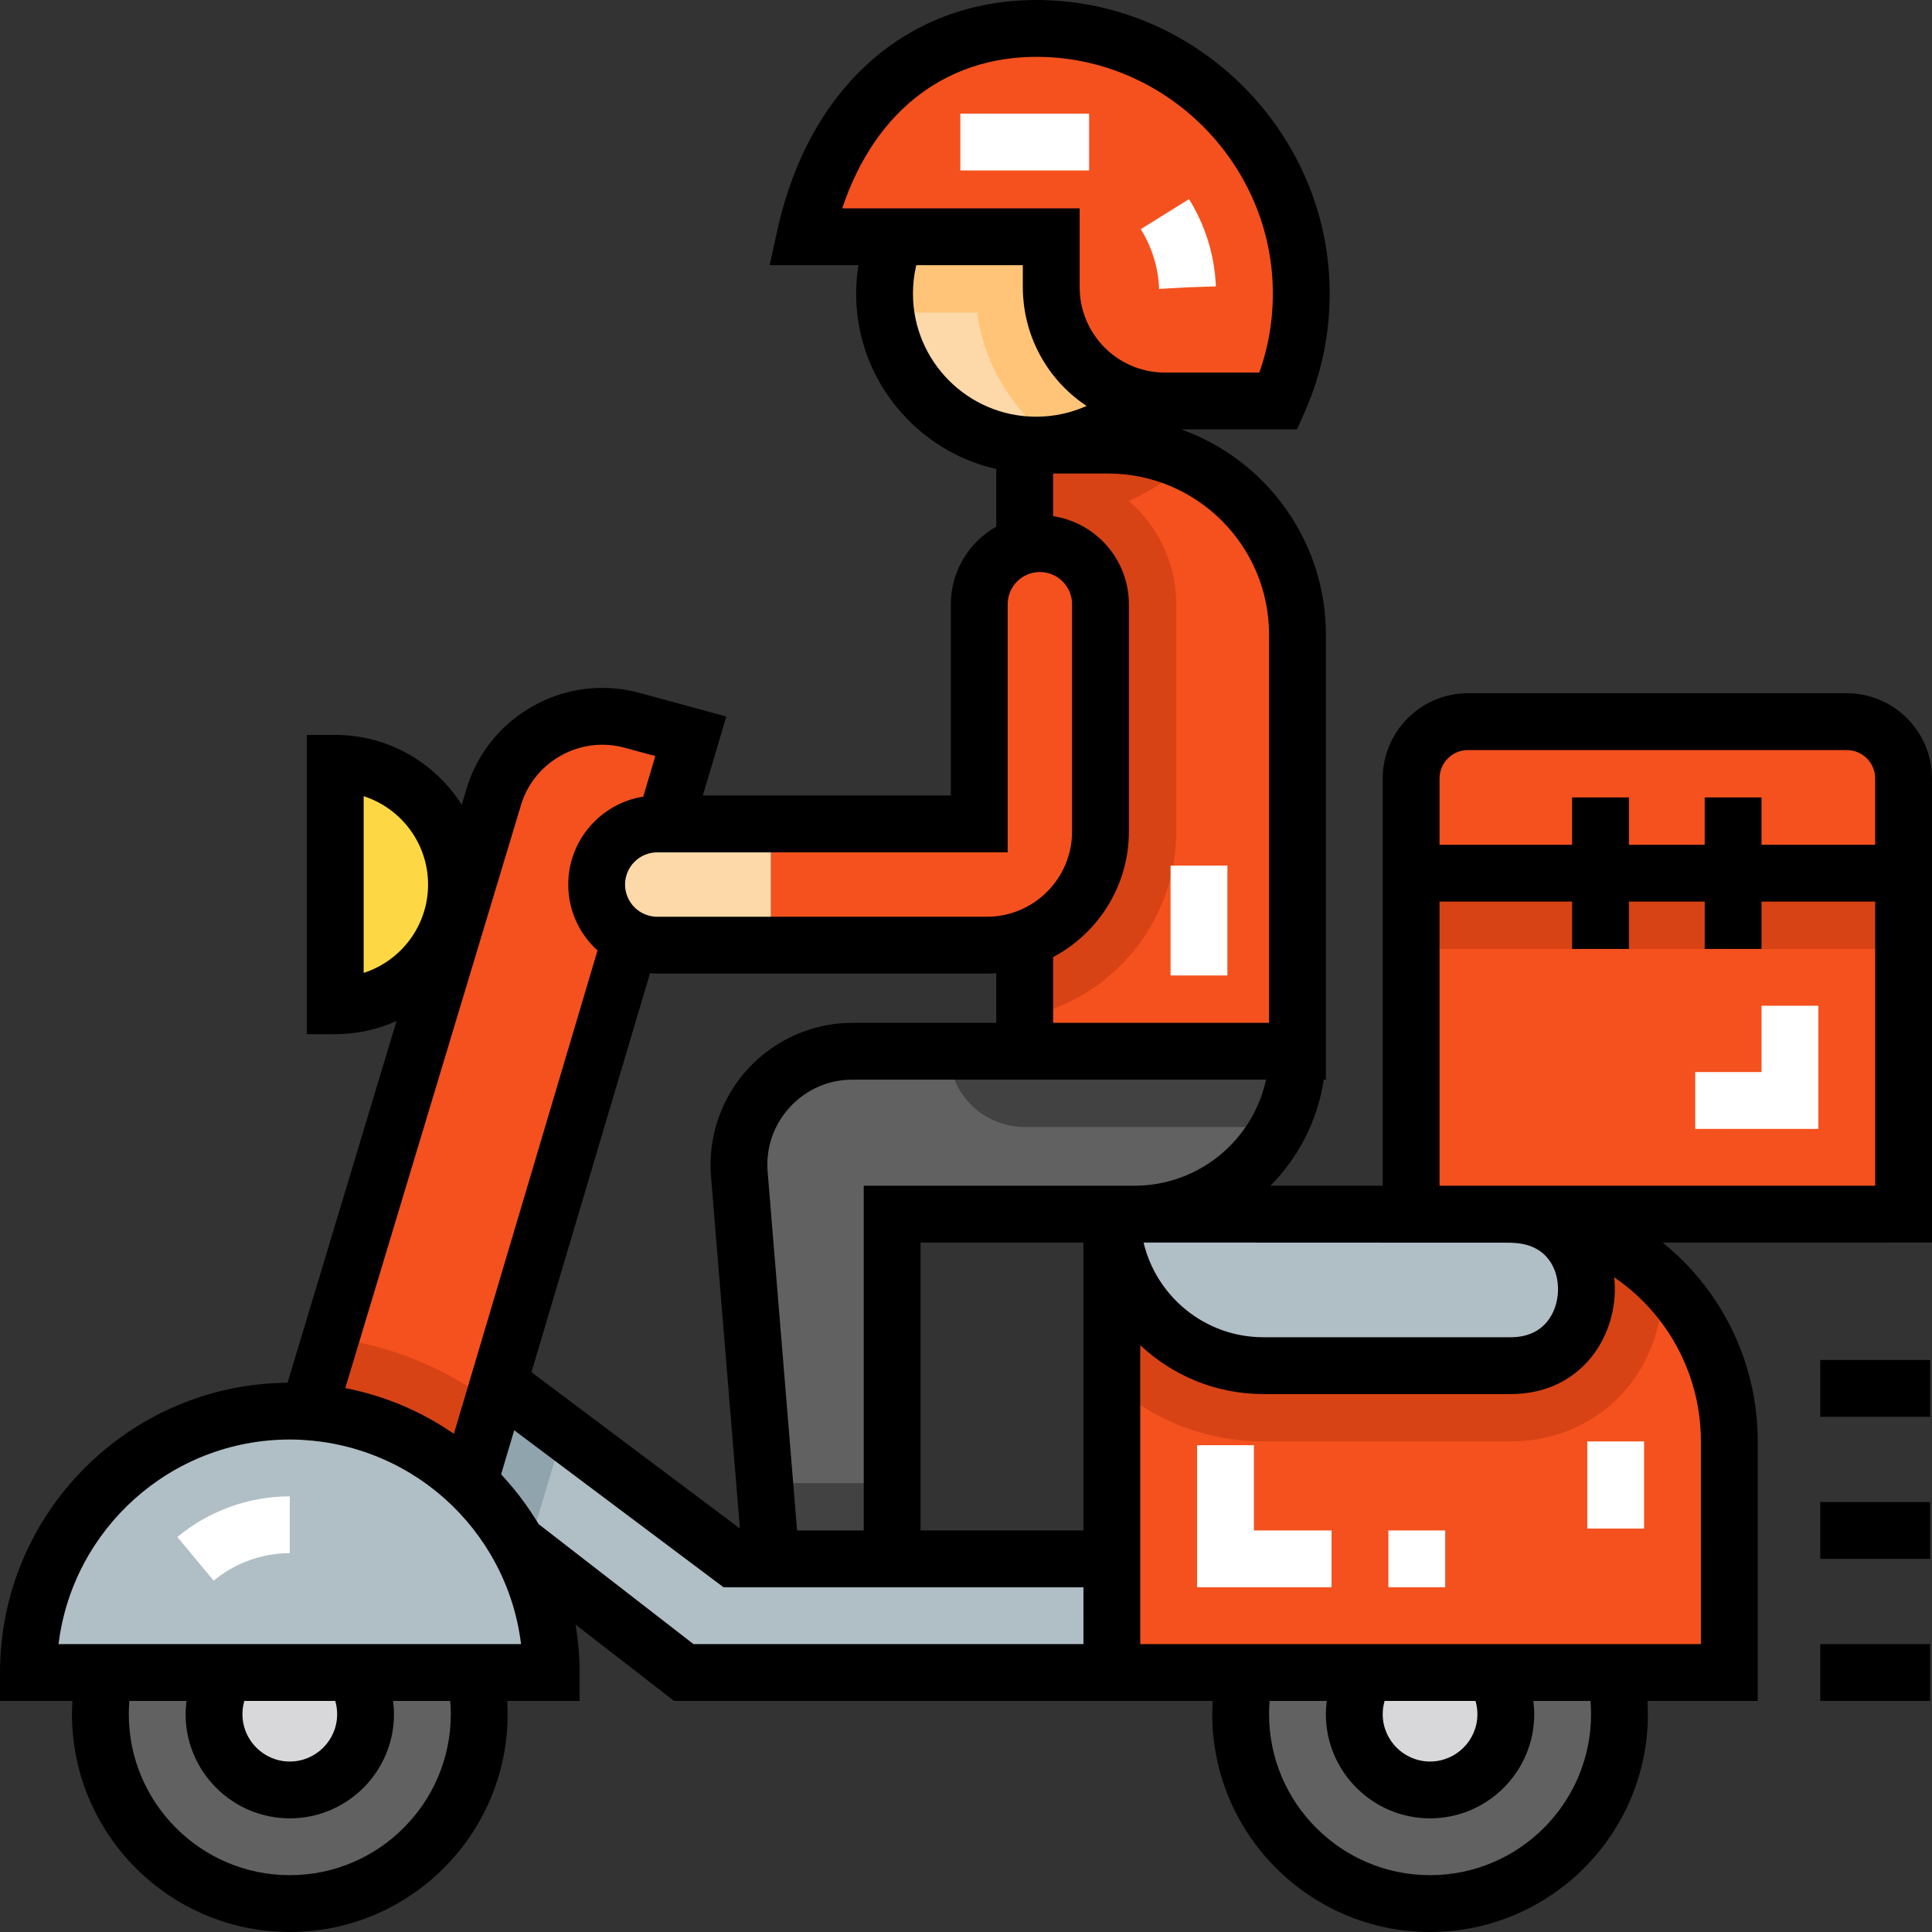
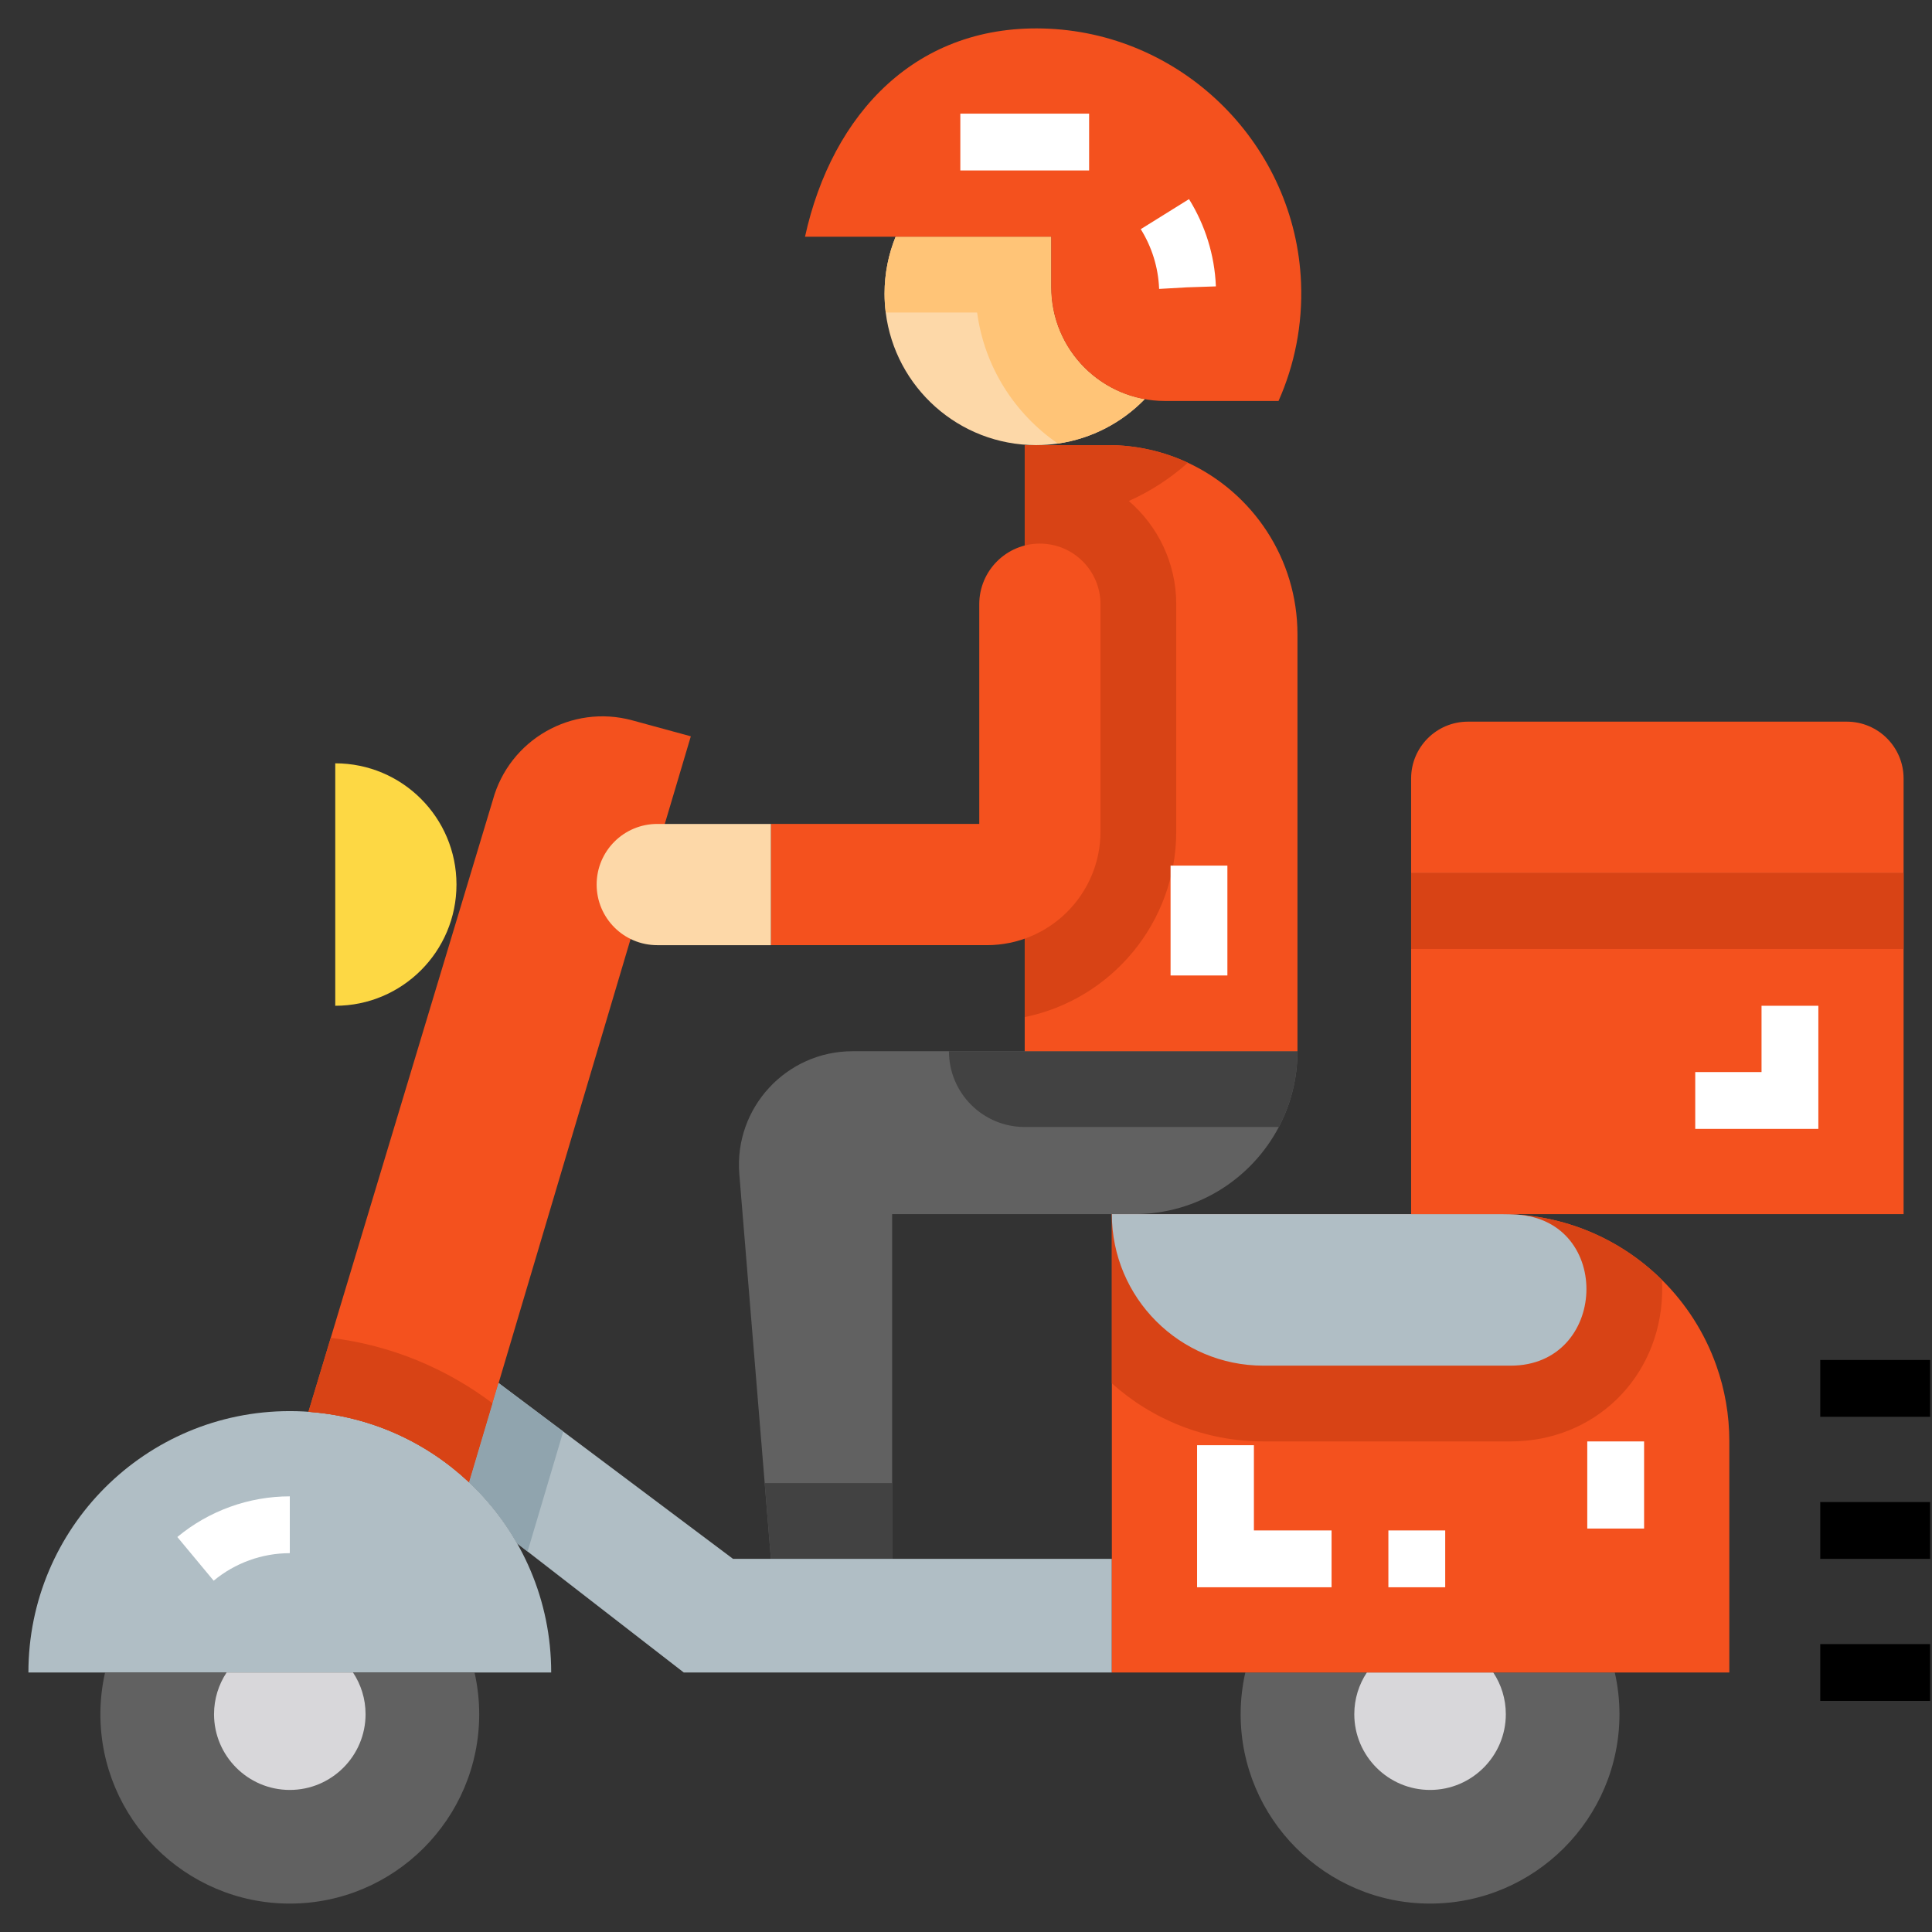
<svg xmlns="http://www.w3.org/2000/svg" version="1.1" id="Capa_1" x="0px" y="0px" viewBox="0 0 512 512" style="enable-background:new 0 0 512 512;" xml:space="preserve">
  <rect x="0" y="0" width="512" height="512" fill="#333333" stroke="none" />
  <path style="fill:#616161;" d="M343.843,278.587c0,7.248-1.787,14.085-4.939,20.078c-7.228,13.734-21.634,23.09-38.229,23.09  h-64.251v91.357h-32.125l-1.646-20.078l-6.726-81.87c-1.436-17.539,12.419-32.577,30.017-32.577L343.843,278.587L343.843,278.587z" />
  <path style="fill:#424242;" d="M343.843,278.587c0,7.248-1.787,14.085-4.939,20.078h-67.343c-11.089,0-20.078-8.989-20.078-20.078  l0,0H343.843z" />
  <path style="fill:#F4511E;" d="M343.843,168.156v110.431h-72.282V117.959h22.086c7.56,0,14.728,1.677,21.153,4.668  C331.957,130.609,343.843,147.997,343.843,168.156z" />
  <path style="fill:#B0BEC5;" d="M7.529,443.23c0-38.257,31.013-69.271,69.271-69.271s69.271,31.013,69.271,69.271H7.529z" />
  <path style="fill:#616161;" d="M27.843,443.23c-0.802,3.556-1.239,7.248-1.239,11.043c0,27.678,22.518,50.196,50.196,50.196  s50.196-22.518,50.196-50.196c0-3.795-0.437-7.487-1.239-11.043H27.843z" />
  <path style="fill:#D8D7DA;" d="M60.049,443.23c-2.097,3.171-3.327,6.965-3.327,11.043c0,11.071,9.007,20.078,20.078,20.078  s20.078-9.007,20.078-20.078c0-4.079-1.23-7.872-3.327-11.043H60.049z" />
  <path style="fill:#616161;" d="M330.023,443.23c-0.802,3.556-1.239,7.248-1.239,11.043c0,27.678,22.518,50.196,50.196,50.196  s50.196-22.518,50.196-50.196c0-3.795-0.437-7.487-1.239-11.043H330.023z" />
  <path style="fill:#D8D7DA;" d="M362.229,443.23c-2.097,3.171-3.327,6.965-3.327,11.043c0,11.071,9.007,20.078,20.078,20.078  s20.078-9.007,20.078-20.078c0-4.079-1.23-7.872-3.327-11.043H362.229z" />
  <path style="fill:#F4511E;" d="M183.075,195.131L130.54,371.901l-6.224,20.942c-11.284-10.642-26.132-17.528-42.576-18.693  l5.913-19.607L130.6,212.037c4.377-16.043,20.932-25.51,36.974-21.133L183.075,195.131z" />
  <path style="fill:#FDD844;" d="M88.847,202.289c17.742,0,32.125,14.383,32.125,32.125s-14.383,32.126-32.125,32.126V202.289z" />
  <polygon style="fill:#424242;" points="236.424,393.034 236.424,413.112 204.298,413.112 202.652,393.034 " />
  <path style="fill:#B0BEC5;" d="M294.651,413.112v30.118H181.208l-41.392-32.065l-2.811-2.179c-3.413-5.993-7.7-11.435-12.69-16.143  l7.821-26.323l17.127,12.85l44.996,33.742L294.651,413.112L294.651,413.112z" />
  <path style="fill:#F4511E;" d="M458.29,381.991v61.239H294.651V321.756h103.404c16.525,0,31.503,6.656,42.376,17.428  c6.385,6.325,11.364,14.065,14.426,22.729C457.086,368.197,458.29,374.953,458.29,381.991z" />
  <path style="fill:#D84315;" d="M440.481,342.968c-0.713,22.247-17.96,39.022-40.117,39.022h-65.556  c-15.41,0-29.495-5.823-40.157-15.39v-44.845h103.404c16.525,0,31.503,6.656,42.376,17.428  C440.511,340.428,440.521,341.693,440.481,342.968z" />
  <path style="fill:#B0BEC5;" d="M400.362,361.912h-65.554c-22.178,0-40.157-17.979-40.157-40.157l0,0h103.404  c1.311,0,2.613,0.042,3.904,0.124C427.592,323.518,426.047,361.912,400.362,361.912z" />
  <rect x="373.961" y="231.404" style="fill:#F4511E;" width="130.51" height="90.353" />
  <path style="fill:#D84315;" d="M299.155,132.768c5.684-2.549,10.982-5.965,15.645-10.141c-6.425-2.992-13.593-4.668-21.153-4.668  h-22.086v6.254v13.744v131.584c22.889-4.658,40.157-24.947,40.157-49.182v-60.235C311.718,149.2,306.839,139.4,299.155,132.768z" />
  <path style="fill:#FDD8A8;" d="M303.365,105.782c-6.024,6.204-14.035,10.471-23.01,11.766c-1.887,0.271-3.815,0.412-5.783,0.412  c-20.48,0-37.376-15.33-39.846-35.137c-0.201-1.646-0.311-3.323-0.311-5.02c0-5.331,1.044-10.411,2.931-15.059h41.241v13.402  C278.588,90.954,289.28,103.262,303.365,105.782z" />
  <path style="fill:#FFC477;" d="M303.365,105.782c-6.024,6.204-14.035,10.471-23.01,11.766  c-11.445-7.861-19.486-20.339-21.404-34.726h-24.225c-0.201-1.646-0.311-3.323-0.311-5.02c0-5.331,1.044-10.411,2.931-15.059h41.241  v13.402C278.588,90.954,289.28,103.262,303.365,105.782z" />
  <g>
    <path style="fill:#F4511E;" d="M338.824,106.261c4.244-9.541,6.421-20.196,5.963-31.394c-1.478-36.109-30.634-65.501-66.73-67.255   c-35.103-1.705-57.571,22.512-64.724,55.131h65.255v13.399c0,16.634,13.484,30.118,30.118,30.118H338.824z" />
    <path style="fill:#F4511E;" d="M204.298,250.477h57.224c16.634,0,30.118-13.484,30.118-30.118v-60.235   c0-8.872-7.191-16.063-16.063-16.063l0,0c-8.872,0-16.063,7.191-16.063,16.063v58.227h-55.216V250.477z" />
  </g>
  <path style="fill:#FDD8A8;" d="M204.298,218.352H174.18c-8.872,0-16.063,7.191-16.063,16.063l0,0  c0,8.872,7.191,16.063,16.063,16.063h30.118V218.352z" />
  <rect x="373.961" y="231.404" style="fill:#D84315;" width="130.51" height="20.078" />
  <path style="fill:#F4511E;" d="M504.471,206.305c0-8.316-6.742-15.059-15.059-15.059H389.02c-8.316,0-15.059,6.742-15.059,15.059  v25.098h130.51V206.305z" />
  <path style="fill:#D84315;" d="M130.54,371.901l-6.224,20.942c-11.284-10.642-26.132-17.528-42.576-18.693l5.913-19.607  C103.625,356.481,118.302,362.655,130.54,371.901z" />
  <path style="fill:#90A4AE;" d="M149.263,379.371l-9.447,31.794l-2.811-2.179c-3.413-5.993-7.7-11.435-12.69-16.143l7.821-26.323  L149.263,379.371z" />
-   <path d="M489.412,183.716H389.02c-12.456,0-22.588,10.134-22.588,22.588v107.922H336.69c7.398-7.475,12.493-17.232,14.12-28.11  h0.562l0,0l0,0V168.156c0-25.029-16.016-46.379-38.334-54.364h30.676l1.988-4.469c4.879-10.97,7.102-22.666,6.607-34.762  c-1.63-39.825-34.085-72.534-73.888-74.468c-36.035-1.739-63.804,21.64-72.444,61.039l-2.005,9.142h23.518  c-0.396,2.478-0.605,4.989-0.605,7.529c0,22.672,15.908,41.685,37.145,46.498v15.262c-7.183,4.049-12.047,11.746-12.047,20.562  v50.698h-65.721l6.22-20.931l-22.929-6.251c-9.701-2.645-19.853-1.355-28.584,3.635c-8.7,4.972-14.952,13.026-17.613,22.683  l-0.996,3.304c-7.034-11.107-19.425-18.503-33.518-18.503h-7.526v79.31h7.529c5.788,0,11.284-1.257,16.246-3.496l-28.891,95.871  C34.13,366.768,0,401.081,0,443.23v7.529h19.192c-0.072,1.172-0.117,2.344-0.117,3.514c0,31.83,25.895,57.725,57.725,57.725  s57.725-25.895,57.725-57.725c0-1.17-0.045-2.342-0.117-3.514H153.6v-7.529c0-4.324-0.377-8.558-1.067-12.69l26.1,20.219h142.74l0,0  l0,0c-0.072,1.172-0.117,2.344-0.117,3.514c0,31.83,25.895,57.725,57.725,57.725s57.725-25.895,57.725-57.725  c0-1.17-0.045-2.342-0.117-3.514h29.231v-68.769c0-7.758-1.301-15.36-3.863-22.585c-4.272-12.098-11.784-22.411-21.345-30.121H512  v-122.98C512,193.85,501.867,183.716,489.412,183.716z M96.376,210.997c9.892,3.187,17.067,12.481,17.067,23.417  s-7.175,20.23-17.067,23.417V210.997z M389.02,198.775h100.392c4.152,0,7.529,3.377,7.529,7.529v17.569h-30.118v-12.549h-15.059  v12.549h-20.078v-12.549h-15.059v12.549H381.49v-17.569C381.49,202.152,384.867,198.775,389.02,198.775z M401.053,329.38  c0.217,0.013,0.435,0.023,0.651,0.039c8.519,0.66,11.356,7.21,11.183,12.669c-0.181,5.671-3.57,12.295-12.524,12.295h-65.554  c-15.4,0-28.343-10.725-31.75-25.098l0,0l96.998,0.04C401.051,329.324,400.056,329.324,401.053,329.38z M287.122,405.583h-43.169  v-76.298h43.169V405.583z M300.675,314.226L300.675,314.226h-71.78v91.357h-17.659l-7.801-95.03  c-0.523-6.365,1.572-12.457,5.899-17.153c4.327-4.697,10.227-7.283,16.613-7.283h109.567l0,0  C332.048,302.164,317.743,314.226,300.675,314.226z M174.18,258.007h87.341c0.844,0,1.68-0.038,2.51-0.093v13.144h-38.086  c-10.489,0-20.58,4.424-27.688,12.138c-7.108,7.715-10.691,18.134-9.833,28.589l7.658,93.284l-55.236-41.427l31.419-105.72  C172.898,257.973,173.536,258.007,174.18,258.007z M336.314,168.156v102.902H279.09v-17.416  c11.93-6.323,20.078-18.866,20.078-33.282v-60.235c0-11.815-8.73-21.627-20.078-23.329v-11.306h14.557  C317.174,125.489,336.314,144.629,336.314,168.156z M277.692,15.133c32.09,1.559,58.258,27.932,59.572,60.043  c0.333,8.134-0.854,16.037-3.533,23.557h-25.025c-1.163,0-2.306-0.088-3.421-0.259l-0.59-0.105c-0.66-0.118-1.307-0.266-1.944-0.438  c-0.034-0.009-0.067-0.019-0.101-0.029c-0.601-0.166-1.192-0.356-1.77-0.568c-0.093-0.034-0.184-0.073-0.277-0.109  c-0.432-0.165-0.855-0.347-1.273-0.537c-0.259-0.118-0.515-0.241-0.768-0.369c-0.283-0.142-0.561-0.29-0.836-0.443  c-0.529-0.295-1.045-0.609-1.547-0.945c-0.033-0.022-0.067-0.042-0.099-0.064c-1.499-1.015-2.87-2.205-4.085-3.54l-0.001-0.001  c-0.477-0.525-0.93-1.073-1.356-1.641c-0.011-0.015-0.023-0.029-0.034-0.044c-0.618-0.827-1.179-1.7-1.681-2.608  c-0.137-0.249-0.268-0.501-0.396-0.755c-0.159-0.315-0.31-0.634-0.455-0.957c-0.143-0.322-0.28-0.648-0.409-0.977  c-0.083-0.213-0.165-0.426-0.242-0.641c-0.155-0.436-0.295-0.878-0.424-1.326c-0.042-0.148-0.086-0.294-0.125-0.443  c-0.138-0.52-0.255-1.047-0.355-1.58c-0.024-0.126-0.046-0.255-0.068-0.382c-0.095-0.559-0.174-1.124-0.227-1.696  c-0.009-0.091-0.013-0.183-0.021-0.274c-0.05-0.613-0.082-1.232-0.082-1.856v-20.93h-62.924l0,0  C232.035,28.702,251.893,13.89,277.692,15.133z M241.945,77.803c0-2.556,0.294-5.075,0.877-7.529h28.236v5.871  c0,0.742,0.027,1.477,0.07,2.209c0.014,0.238,0.036,0.473,0.054,0.709c0.038,0.495,0.083,0.989,0.141,1.479  c0.032,0.273,0.066,0.546,0.104,0.817c0.063,0.454,0.137,0.905,0.216,1.353c0.048,0.276,0.093,0.553,0.149,0.827  c0.097,0.487,0.21,0.969,0.325,1.449c0.123,0.512,0.26,1.018,0.404,1.521c0.089,0.312,0.175,0.626,0.272,0.935  c0.133,0.422,0.278,0.837,0.425,1.253c0.072,0.203,0.144,0.406,0.219,0.606c0.174,0.467,0.356,0.929,0.547,1.386  c0.036,0.086,0.074,0.172,0.111,0.258c2.895,6.776,7.714,12.573,13.863,16.628c-4.15,1.871-8.688,2.855-13.386,2.855  C256.582,110.43,241.945,95.794,241.945,77.803z M267.043,225.881v-65.757c0-4.705,3.828-8.533,8.533-8.533  c4.705,0,8.533,3.828,8.533,8.533v60.235c0,12.455-10.133,22.588-22.588,22.588H174.18c-4.705,0-8.533-3.828-8.533-8.533  c0-4.705,3.828-8.533,8.533-8.533H267.043z M137.806,214.212l0.055-0.192c1.587-5.822,5.346-10.676,10.584-13.669  c5.238-2.994,11.329-3.77,17.15-2.182l8.067,2.199l-3.194,10.749c-11.251,1.786-19.88,11.551-19.88,23.297  c0,6.922,2.997,13.156,7.76,17.476l-30.348,102.116l0,0l-1.29,4.341l-6.422,21.608c-0.11-0.076-0.226-0.144-0.336-0.219  c-0.707-0.482-1.43-0.941-2.153-1.398c-0.306-0.193-0.604-0.398-0.913-0.585c-7.677-4.717-16.242-8.115-25.381-9.894  L137.806,214.212z M119.467,454.273c0,23.527-19.14,42.667-42.667,42.667s-42.667-19.141-42.667-42.667  c0-1.169,0.049-2.341,0.148-3.514H49.43c-0.149,1.161-0.238,2.332-0.238,3.514c0,15.222,12.384,27.608,27.608,27.608  s27.608-12.385,27.608-27.608c0-1.182-0.089-2.353-0.238-3.514h15.149C119.417,451.932,119.467,453.105,119.467,454.273z   M89.349,454.273c0,6.92-5.629,12.549-12.549,12.549s-12.549-5.629-12.549-12.549c0-1.198,0.172-2.379,0.505-3.514h24.087  C89.177,451.894,89.349,453.074,89.349,454.273z M138.084,435.701L138.084,435.701H15.516l0,0l0,0  c3.724-30.507,29.787-54.212,61.284-54.212c0.962,0,1.917,0.023,2.869,0.067l1.545,0.109c9.678,0.684,19.045,3.676,27.308,8.624  c0.039,0.024,0.08,0.046,0.119,0.07c0.55,0.33,1.089,0.679,1.629,1.027c0.257,0.167,0.516,0.328,0.771,0.498  c0.374,0.25,0.742,0.511,1.111,0.769c0.408,0.286,0.816,0.569,1.217,0.864c0.245,0.181,0.485,0.367,0.728,0.551  c0.509,0.387,1.015,0.776,1.512,1.179c0.156,0.125,0.308,0.255,0.463,0.383c0.563,0.465,1.12,0.937,1.667,1.422  c0.109,0.097,0.217,0.196,0.326,0.294c0.603,0.543,1.2,1.094,1.781,1.66c0.014,0.013,0.028,0.027,0.041,0.04  c0.646,0.63,1.278,1.274,1.896,1.931c0.002,0.002,0.003,0.003,0.005,0.005c2.464,2.621,4.697,5.459,6.677,8.479  c0.078,0.12,0.156,0.241,0.234,0.361c0.391,0.605,0.77,1.218,1.139,1.837c0.1,0.168,0.202,0.335,0.3,0.505  C134.275,419.241,137.047,427.205,138.084,435.701L138.084,435.701z M287.122,435.701H183.783l-41.008-31.768  c-0.08-0.135-0.17-0.262-0.251-0.396c-0.174-0.287-0.36-0.565-0.538-0.849c-1.788-2.87-3.755-5.62-5.902-8.227  c-0.017-0.021-0.033-0.042-0.051-0.063c-0.678-0.821-1.381-1.622-2.093-2.415c-0.147-0.164-0.289-0.329-0.437-0.491  c-0.237-0.259-0.459-0.53-0.699-0.786l3.469-11.671l55.477,41.608l0,0h95.373l0,0V435.701z M421.647,454.273  c0,23.527-19.14,42.667-42.667,42.667c-23.527,0-42.667-19.14-42.667-42.667c0-1.169,0.049-2.341,0.148-3.514h15.149  c-0.149,1.161-0.238,2.332-0.238,3.514c0,15.222,12.384,27.608,27.608,27.608c15.223,0,27.608-12.385,27.608-27.608  c0-1.182-0.089-2.353-0.238-3.514H421.5C421.598,451.932,421.647,453.105,421.647,454.273z M391.529,454.273  c0,6.92-5.629,12.549-12.549,12.549s-12.549-5.629-12.549-12.549c0-1.198,0.172-2.379,0.505-3.514h24.087  C391.358,451.894,391.529,453.074,391.529,454.273z M450.761,435.701H302.18l0,0v-79.215c8.537,8.025,20.014,12.957,32.627,12.957  h65.554c17.541,0,27.149-13.52,27.575-26.874c0.043-1.358-0.015-2.723-0.163-4.082c9.048,6.178,16.174,15.146,19.986,25.942  c1.991,5.614,3.001,11.523,3.001,17.562L450.761,435.701 M381.49,314.226L381.49,314.226v-75.294h35.137v12.549h15.059v-12.549  h20.078v12.549h15.059v-12.549h30.118v75.294H381.49z" />
  <rect x="482.384" y="360.408" width="29.114" height="15.059" />
  <rect x="482.384" y="398.055" width="29.114" height="15.059" />
  <rect x="482.384" y="435.702" width="29.114" height="15.059" />
  <g>
    <path style="fill:#FFFFFF;" d="M56.622,418.902l-9.627-11.58c8.359-6.948,18.944-10.774,29.804-10.774v15.059   C69.448,411.607,62.282,414.198,56.622,418.902z" />
    <path style="fill:#FFFFFF;" d="M382.996,420.642h-15.059v-15.059h15.059V420.642z M352.878,420.642h-35.639v-37.647h15.059v22.588   h20.58V420.642z" />
    <rect x="420.643" y="381.992" style="fill:#FFFFFF;" width="15.059" height="23.09" />
    <rect x="310.212" y="229.396" style="fill:#FFFFFF;" width="15.059" height="29.114" />
    <polygon style="fill:#FFFFFF;" points="481.882,299.167 449.255,299.167 449.255,284.108 466.824,284.108 466.824,266.54    481.882,266.54  " />
    <path style="fill:#FFFFFF;" d="M307.179,76.568l-0.008-0.162c-0.226-5.514-1.905-10.936-4.858-15.679l12.785-7.957   c4.31,6.926,6.769,14.856,7.115,22.937l0.007,0.187l-7.701,0.257L307.179,76.568z" />
    <rect x="254.494" y="30.116" style="fill:#FFFFFF;" width="34.133" height="15.059" />
  </g>
  <g>
</g>
  <g>
</g>
  <g>
</g>
  <g>
</g>
  <g>
</g>
  <g>
</g>
  <g>
</g>
  <g>
</g>
  <g>
</g>
  <g>
</g>
  <g>
</g>
  <g>
</g>
  <g>
</g>
  <g>
</g>
  <g>
</g>
</svg>